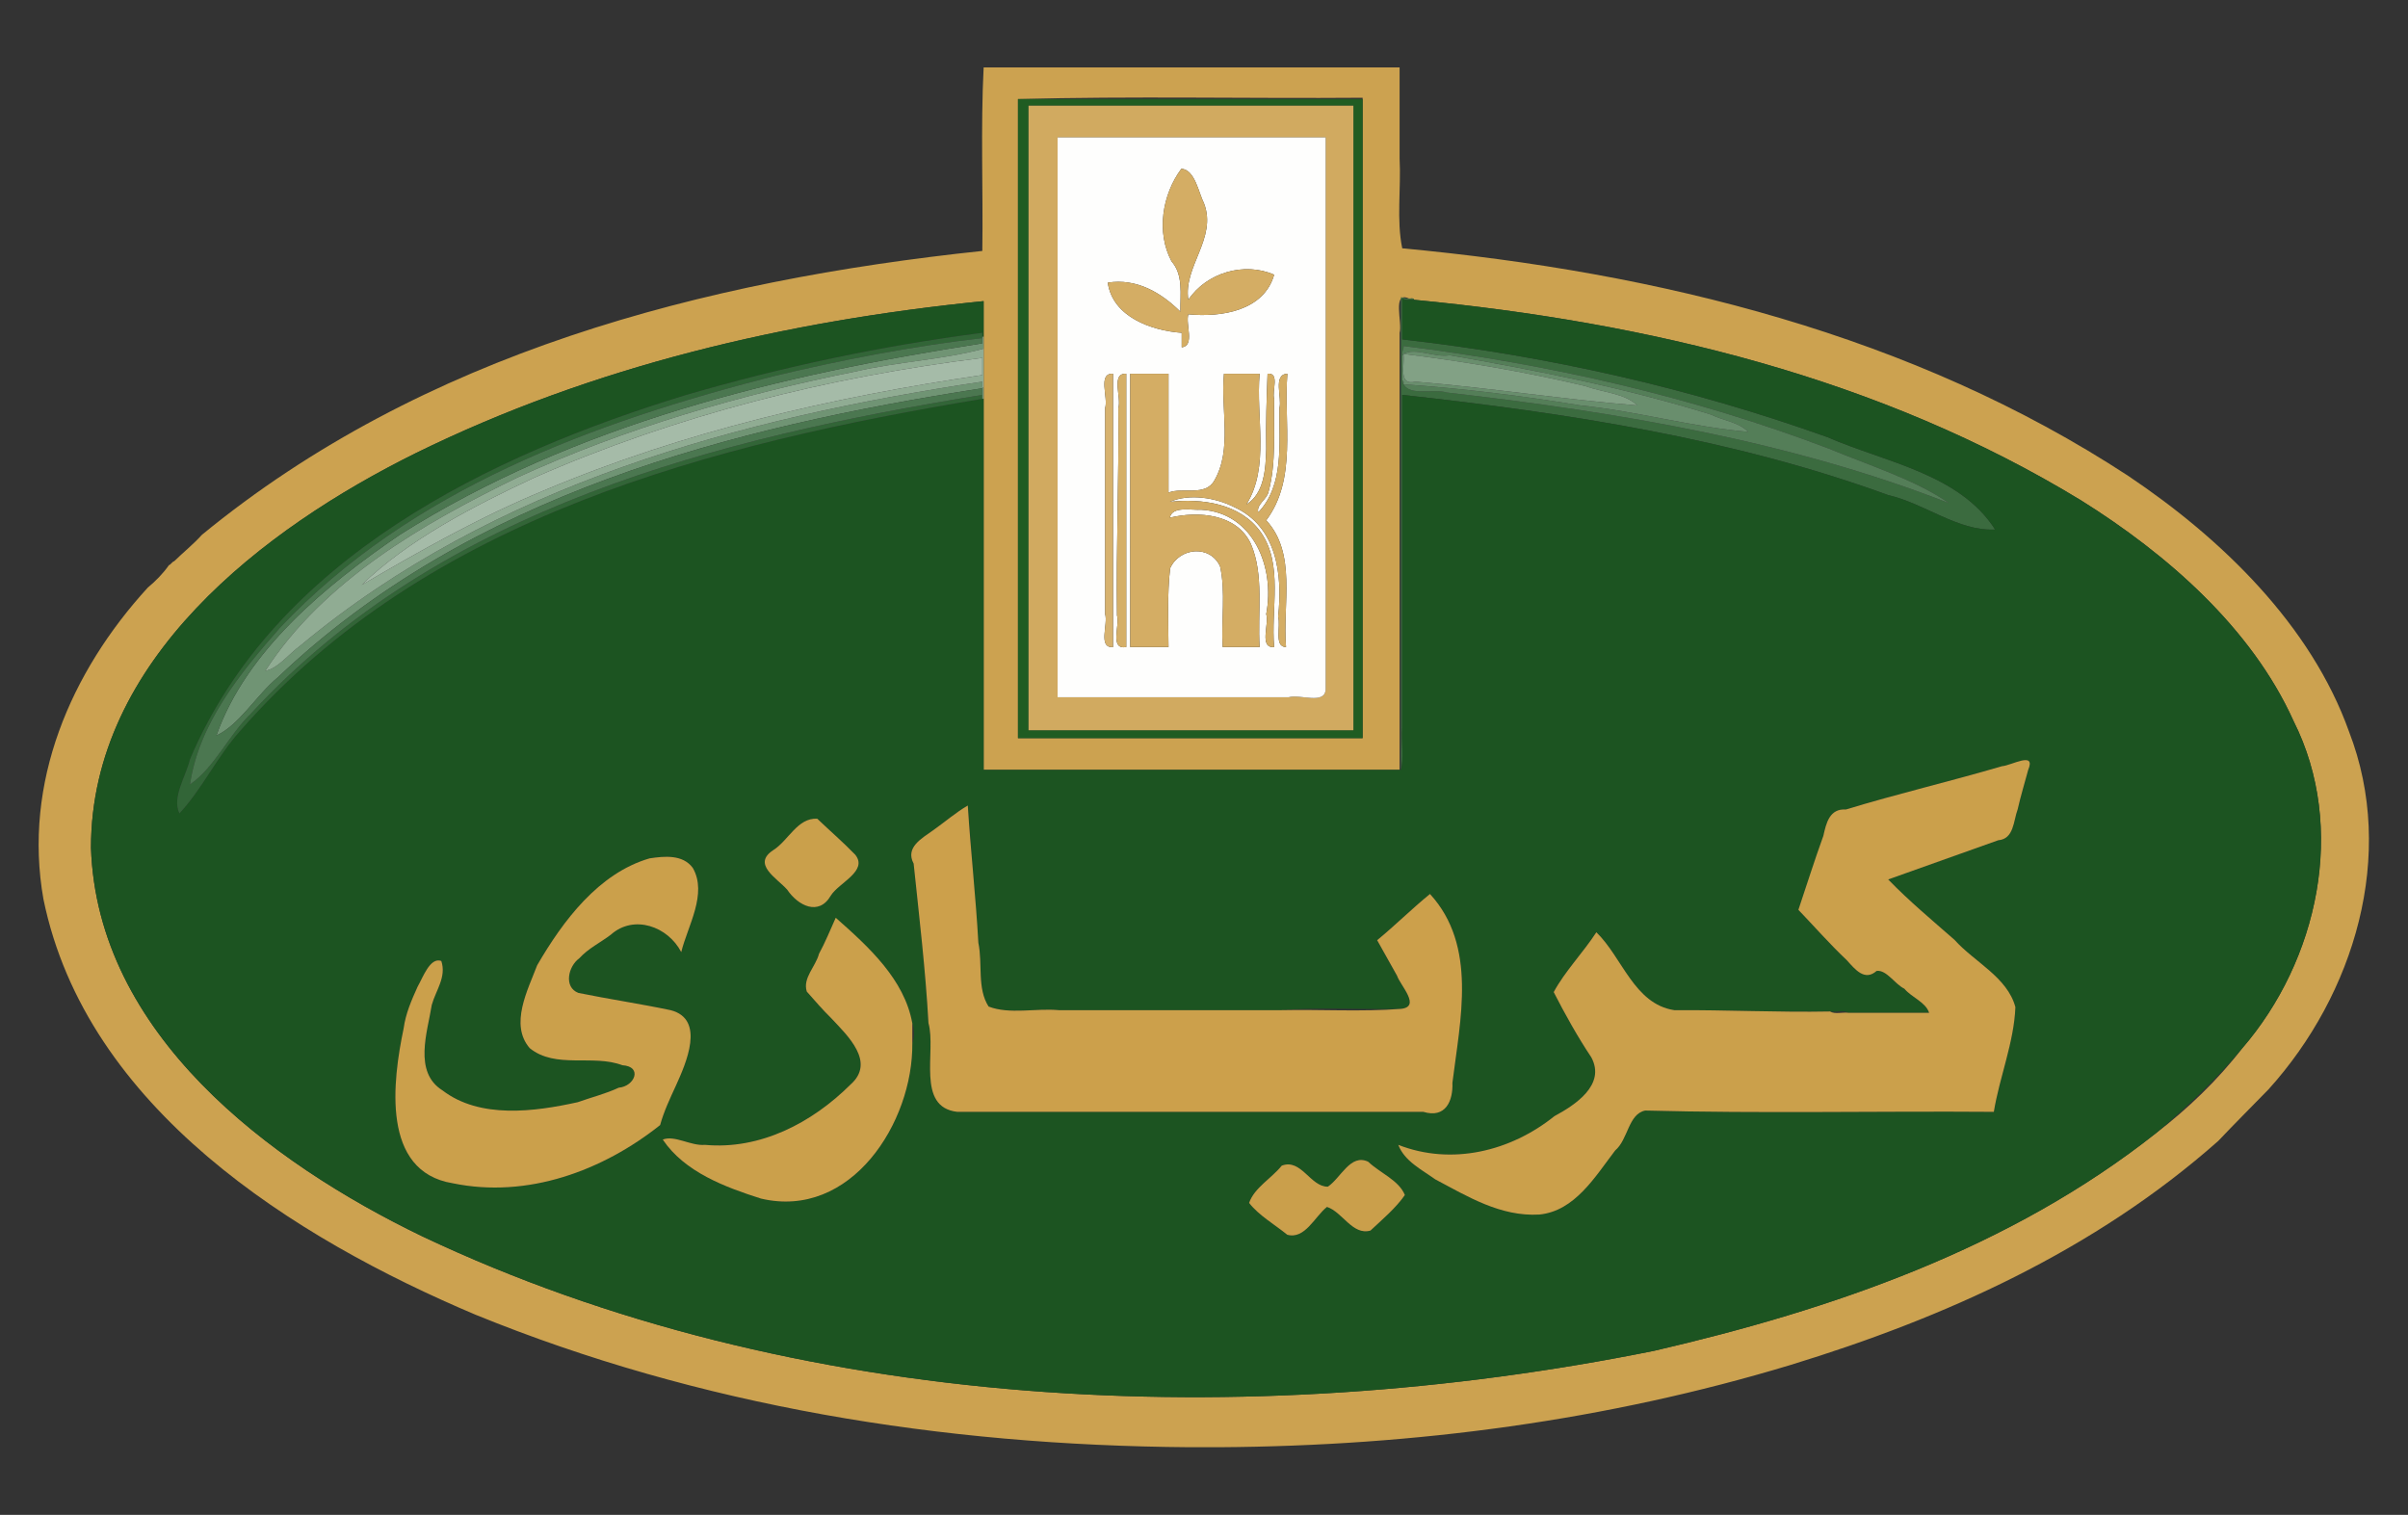
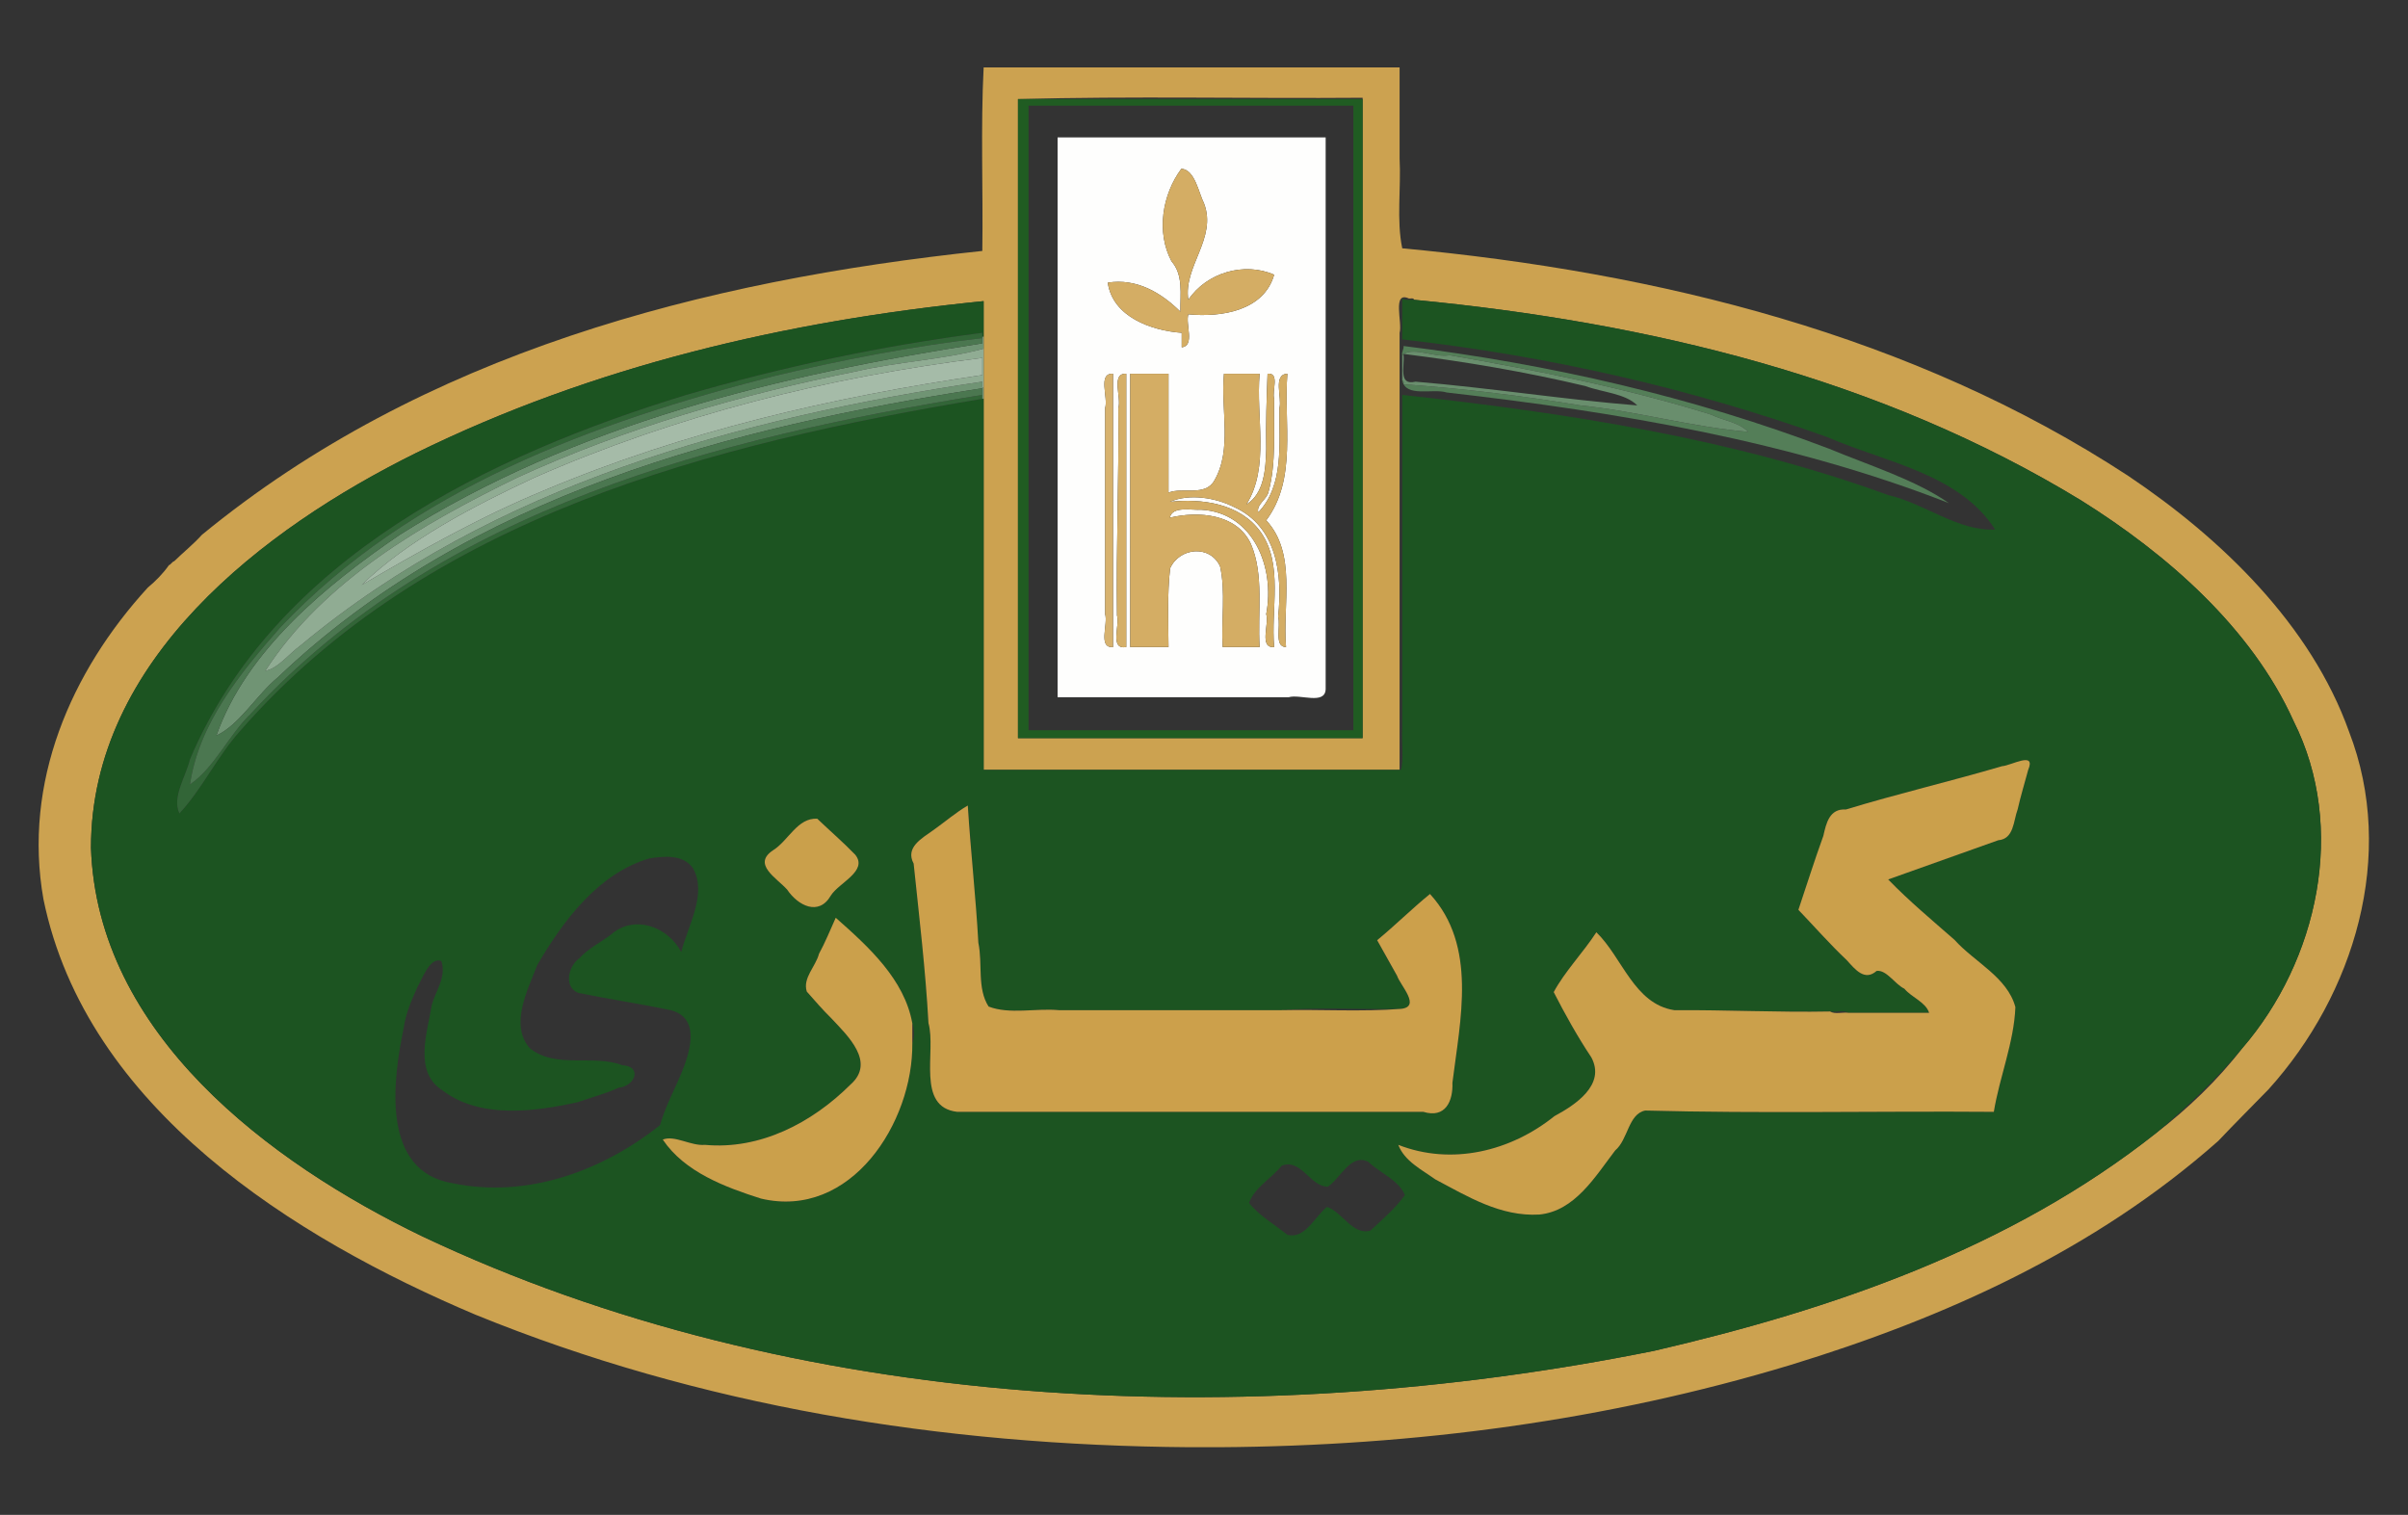
<svg xmlns="http://www.w3.org/2000/svg" width="155" height="97.519" viewBox="0 0 155.001 97.519" version="1.1" id="svg24">
  <rect x="0" y="0" width="155.001" height="97.519" fill="#333333" stroke="none" />
  <g id="g24" transform="translate(0.13,-0.333)">
    <g transform="matrix(0.085,0,0,0.085,-8.474,-5.55)" id="g21">
      <use href="#A" fill="#cca250" x="-6.94" y="9.254" id="use1" />
      <use href="#B" fill="#205c22" x="-6.94" y="9.254" id="use2" />
      <use href="#C" fill="#d1aa60" x="-6.94" y="9.254" id="use3" />
      <use href="#D" fill="#fefefd" x="-6.94" y="9.254" id="use4" />
      <use href="#E" fill="#d4ad64" x="-6.94" y="9.254" id="use5" />
      <use href="#F" fill="#3b6b3f" x="-6.94" y="9.254" id="use6" />
      <use href="#G" fill="#1c5421" x="-6.94" y="9.254" id="use7" />
      <use href="#H" fill="#326537" x="-6.94" y="9.254" id="use8" />
      <use href="#I" fill="#709474" x="-6.94" y="9.254" id="use9" />
      <use href="#J" fill="#4b7750" x="-6.94" y="9.254" id="use10" />
      <use href="#K" fill="#547e58" x="-6.94" y="9.254" id="use11" />
      <use href="#L" fill="#90ac93" x="-6.94" y="9.254" id="use12" />
      <use href="#M" fill="#698e6d" x="-6.94" y="9.254" id="use13" />
      <use href="#N" fill="#82a185" x="-6.94" y="9.254" id="use14" />
      <use href="#O" fill="#a5bba8" x="-6.94" y="9.254" id="use15" />
      <use href="#P" fill="#d7b26e" x="-6.94" y="9.254" id="use16" />
      <use href="#Q" fill="#d5af67" x="-6.94" y="9.254" id="use17" />
      <use href="#R" fill="#d4ad64" x="-6.94" y="9.254" id="use18" />
      <use href="#S" fill="#cba04b" x="-6.94" y="9.254" id="use19" />
      <use href="#T" fill="#cca04b" x="-6.94" y="9.254" id="use20" />
      <use href="#U" fill="#caa04b" x="-6.94" y="9.254" id="use21" />
    </g>
    <g fill="#cba04b" transform="matrix(0.085,0,0,0.085,-9.064,-4.763)" id="g23">
      <use href="#V" id="use22" />
      <use href="#W" id="use23" />
    </g>
    <use href="#X" fill="#ca9f4b" x="-6.94" y="9.254" transform="matrix(0.085,0,0,0.085,-8.474,-5.55)" id="use24" />
  </g>
  <defs id="defs24">
    <path id="A" d="M258 465c-6.42 7.13-14.09 13.28-21 20-1.67.44-2.34 2.46-4 3-4.34 6.29-10.09 12.07-16 17-58.24 63.63-94.68 147.69-78.99 235.99 32.47 158.43 189.94 256.63 327.3 314.7 169.47 69.08 352.31 98.92 540.69 100.31h22c149.24-.91 294.24-20.37 432.78-62.22 116.63-35.65 230.39-86.67 324.22-169.78 12.44-13.17 25.57-26.21 38-39 65.02-71.96 97.13-177.55 60.98-270.97-28.79-80.58-96.3-146.12-167.28-193.72C1553.66 313.59 1361.26 266.18 1167 248c-4.46-21.44-.81-45.5-2-68v-69H850c-2.32 45.84-.35 92.75-1 139-211.95 22.37-423.86 77.71-591 215m879 154H876V135c86.1-2.33 174.15-.33 261-1v485m35-333c1.28.28 3.5-.76 4 1 177.63 17.07 352.73 59.07 505.08 151.92 64.81 40.54 129.04 96.39 160.9 167.11 40.63 80.68 18.62 181.34-38.98 247.97-18.38 23.89-41.24 45.78-65 64-110.71 87.55-245.39 133.71-380.07 164.93-308.24 62.2-651.32 46.95-933.16-86.7C308.88 940.27 178.7 842.92 174 702c.01-142.27 130.53-241.76 246.07-298.93C554.19 337.19 700.38 302.95 850 288v27 9 30 8 281h315V312c2.24-7.75-5.82-31.85 7-26z" />
    <path id="B" d="M1137 619V135H876v484h261m-7-479v473H884V140z" />
-     <path id="C" d="M1130 140H884v473h246V140m-21 24v418c-.55 12.02-19.53 3.39-28 6H906V164z" />
    <path id="D" d="M1109 164H906v424h175c8.47-2.61 27.45 6.02 28-6V164m-104 123c13.82-20.57 42.31-28.94 65-19-7.74 27.29-39.87 32.42-65 30-2.28 7.55 5.18 23.8-5 25v-11c-22.88-1.64-52.3-12-56-38 21.73-3.42 40.26 7.44 55 22-.22-13.39 2.39-27.75-6.77-38.23-11.69-22.04-6.95-50.6 7.52-70.02 10.23.74 12.89 17.75 17.17 26.33 10.02 26.39-15.94 47.88-11.92 72.92m-57 56v207c-11.73.89-3.59-17.29-6-25V369c2.53-8-5.91-26.61 6-26m10 0v207c-12.88 2.18-4.72-16.25-7-24-.76-52.61 1.56-104.44 1-157 2.53-8-5.91-26.61 6-26m32 0v90c11.1-4.26 27.91 3.18 34.77-9.23 13.65-23.56 4.63-53.98 7.23-80.77h27c-2.94 32.99 7.83 70.52-10 99 13.59-8.37 14.6-27.13 15-42-.37-19.18.28-38.09 1-57 9.48-1.04 3.19 13.07 5 19-.57 23.78 1.77 48.29-4.33 70.67-1.36 5.57-9.43 9.66-7.67 15.33 19.61-20.68 15.66-51.58 16-79 2.12-8.01-5.24-25.46 6-26-2.86 37.54 7.49 79.79-16 111 23.26 25.16 12.3 63.59 15 96-9.37-.12-3.82-15.93-6-23 3.62-32.3-1.15-68.29-33.08-82.92-14.21-7.24-34-10.5-48.92-4.08 23.74-2.62 53.38.93 68.92 23.08 17.13 24.54 7.5 57.9 10.08 86.92-11.73.89-3.59-17.29-6-25 6.83-35.45-9.85-76.74-49.01-78.99-7.39.5-22.21-3.05-23.99 5.99 21.76-5.17 50.66-2.94 61.31 19.7 10.26 23.81 5.02 52.1 6.69 78.3h-28c-1.16-20.22 2.4-41.7-1.93-61.07-7.52-16.52-30.57-14.47-37.82 1.32-2.27 19.36-1.37 40.58-1.25 59.75h-29V343z" />
    <path id="E" d="M1005 287c-4.02-25.04 21.94-46.53 11.92-72.92-4.28-8.58-6.94-25.59-17.17-26.33-14.47 19.42-19.21 47.98-7.52 70.02 9.16 10.48 6.55 24.84 6.77 38.23-14.74-14.56-33.27-25.42-55-22 3.7 26 33.12 36.36 56 38v11c10.18-1.2 2.72-17.45 5-25 25.13 2.42 57.26-2.71 65-30-22.69-9.94-51.18-1.57-65 19z" />
-     <path id="F" d="M1166 643c2.33-7.01.34-21.99 1-32V359c125.6 13.83 250.39 32.99 368.08 75.92 27.56 6.28 52.77 27.47 80.92 26.08-27.23-42.46-83.45-50.94-127.02-69.98C1385.3 353.95 1277.53 329.46 1167 317v-31c2.58 1.82 6.03.67 9 1-.5-1.76-2.72-.72-4-1-2.22.48-4.01-.72-6-1v358m1-295v-19c-.68-2.61 1.34-4.45 1-7 110.63 13.75 218.83 38.44 322.22 77.78 30.55 12.71 65.58 23.61 90.78 41.22-119.72-46.9-250.34-68.96-380.22-83.78-10.65-3.36-31.21 4.12-33.78-9.22z" />
    <path id="G" d="M1166 643h-1-315V362c0 .04-1 0-1 0-202.72 33.67-419.76 88.32-562.25 251.75-17.25 19.26-28.77 44.04-45.78 62.22-5.87-12.32 4.97-27.99 8.01-40.99 64.76-152.69 227.91-230.64 375.24-275.76C697.62 337.76 772.51 321.9 849 312v3c.25-.25 1 0 1 0v-27c-149.62 14.95-295.81 49.19-429.93 115.07C304.53 460.24 174.01 559.73 174 702c4.7 140.92 134.88 238.27 250.77 294.23 281.84 133.65 624.92 148.9 933.16 86.7 134.68-31.22 269.36-77.38 380.07-164.93 22.9-19.33 45.68-40.99 65-64 57.6-66.63 79.61-167.29 38.98-247.97-31.86-70.72-96.09-126.57-160.9-167.11C1528.73 346.07 1353.63 304.07 1176 287c-2.97-.33-6.42.82-9-1v31c110.53 12.46 218.3 36.95 321.98 74.02 43.57 19.04 99.79 27.52 127.02 69.98-28.15 1.39-53.36-19.8-80.92-26.08C1417.39 391.99 1292.6 372.83 1167 359v252c-.66 10.01 1.33 24.99-1 32m325 183c4.5.64 10.33-1.3 14 1h61c-2.67-8.2-13.16-11.57-18.75-18.25-7.22-3.46-13.45-14.44-21-13.49-9.03 8.02-16.25-1.06-22.5-8.01-12.95-12.26-24.77-25.7-36.75-38.25l18.92-56.08c2.15-9.71 4.71-20.73 17.09-19.91 39.09-11.93 79.01-21.26 118.21-32.79 7.02-.45 25.96-11.72 19.8 2.8-2.69 9.98-5.7 19.88-8 30-3.27 8.75-2.69 22.29-14.7 23.3L1535 726c15.78 16.32 33.3 30.89 50.25 45.75 15.07 16.86 39.95 28.16 46.08 50.92-1.05 26.86-11.97 52.7-16.33 79.33-87.92-.66-176.51 1.32-264.01-.99-12.87 2.63-12.88 21.92-22.74 30.24-15.1 19.73-30.53 45.94-57.47 48.53-29.34 1.7-54.21-13.64-78.86-26.7-10.16-7.31-23.18-13.69-27.92-26.08 40.5 15.85 85.1 4.88 118.25-21.75 15.6-8.4 39.07-23.65 27.97-44.47-10.57-15.85-19.82-32.51-28.52-49.47 8.3-15.49 22.29-29.92 32.3-45.31 19.66 18.97 28.55 54.34 59.01 58.99 39.47-.24 78.39 1.77 117.99 1.01m-416-1c29.43-2.33 60.82-.33 91-1 15.5-1.6-.43-17.66-2.92-25.08-5.29-8.86-10.1-17.89-15.08-26.92 13.66-11.26 26.33-23.85 40-35 36.01 39.29 22.92 95.14 17 143 .55 13.84-5.24 27.1-22 22H830c-31.38-3.61-15.75-45.8-21.78-67.22-2.24-40.71-7.05-80.6-11.22-120.78-6.58-12.29 6.24-19.12 14.75-25.25 8.75-6.16 17.14-13.47 26.25-18.75l8 104c3.34 15.76-1.1 34.53 7.75 48.25 15.98 6.16 35.77 1.11 53.25 2.75h168M724 680c9.43 9.04 19.5 17.67 28.75 27.25 10 12.37-12.42 21.21-18.5 31-9.13 15.74-24.89 7.56-33-4.5-7.98-8.95-26.93-19.32-10.5-30 11.43-7.22 18.32-24.62 33.25-23.75M621 781c-10.14-19.5-35.9-28.64-53.23-13.23-7.94 6.07-17.04 10.31-24.02 17.98-8.27 5.92-11.98 21.77-.67 26.17 23.15 4.72 46.74 8.22 69.92 13.08 26.59 6.83 11.51 40.45 4.02 57.03-4.5 9.81-9.17 19.62-12.01 29.98-43.36 34.5-100.38 55.81-157.08 44.06-54.36-8.89-45.48-77.53-37.15-117.29 1.5-11.14 5.95-21.35 10.53-31.47 3.99-6.91 9.43-22.69 17.99-19.6 4.09 12.23-4.26 22.41-7.23 33.36-3.22 20.45-14.08 50.79 8.16 64.7 28.37 21.67 69.58 16.16 102.44 8.9 10.33-3.71 21.01-6.31 31.02-10.98 11.97-.97 18.39-16.06 2.63-17.01-22.18-8.48-50.48 3.03-70.07-12.93-15.41-17.82-1.44-44.11 5.67-62.83 19.43-33.42 46.39-69.66 85.1-80.9 11.12-1.67 25.13-3.11 32.73 7.23 11.28 19.61-3.9 44.01-8.75 63.75m175 54c1.6 3.93 1.7 11.14 0 15 .68 60.03-46.47 133.81-114.67 117.67-27.03-8.63-57.76-20.03-74.32-44.68 9.08-3.55 21.18 4.97 31.99 4.01 41.66 3.84 80.99-16.58 110.25-45.75 19.09-16.91-2.18-36.85-14.5-50-6.62-6.51-12.64-13.51-18.67-20.33-3.3-10.26 6.78-19.02 9.23-28.61 4.69-8.59 8.34-17.62 12.61-26.39C763.06 777.13 790.05 801.7 796 835m314 139c-9.28 7.34-16.67 24.79-30.07 21.07-9.61-7.8-21.57-14.65-28.9-24.1 3.96-11.52 16.98-18.59 24.72-28.22 14.82-5.64 21.61 16.1 34.92 15.92 9.82-6.55 17.14-25.3 30.55-18.89 8.85 8.47 23.26 13.99 27.77 25.23-6.81 9.82-17.23 18.65-26.07 26.91-13.59 3.85-21.15-14.1-32.92-17.92z" />
    <path id="H" d="M849 362v-3c-199.53 32.51-409.42 84.89-553.75 241.25C278.17 616.69 267.5 641.42 249 654c6.75-46.05 37.72-84.03 68.25-118.75 99.18-105.18 237.98-155.45 372.82-190.18C742.29 332.55 795.12 322.23 849 316c-.1-.48 0-1 0-1v-3c-76.49 9.9-151.38 25.76-224.78 47.22-147.33 45.12-310.48 123.07-375.24 275.76-3.04 13-13.88 28.67-8.01 40.99 17.01-18.18 28.53-42.96 45.78-62.22C429.24 450.32 646.28 395.67 849 362z" />
    <path id="I" d="M849 316v4c-153.93 23.94-308.16 61.02-441.08 144.92C352.1 502.98 291.58 552.71 269 617c17.57-8.16 30.22-30.63 46.75-44.25C460.77 434.7 657.96 383.61 849 354v5 3s1 .04 1 0v-8c-1.75-.83-.66-3.44-1-5-183.75 27.67-370.02 77.85-516.25 199.75-8.93 6.41-16.97 17.42-26.75 19.25 44.56-68.69 119.81-111.73 190.7-146.3 82.1-37.69 168.98-62.79 257.37-80.63 31.42-7.25 65.67-8.76 95.93-17.07v-9s-.75-.25-1 0c0 0-.1.52 0 1z" />
    <path id="J" d="M849 359v-5c-191.04 29.61-388.23 80.7-533.25 218.75-16.53 13.62-29.18 36.09-46.75 44.25 22.58-64.29 83.1-114.02 138.92-152.08C540.84 381.02 695.07 343.94 849 320v-4c-53.88 6.23-106.71 16.55-158.93 29.07-134.84 34.73-273.64 85-372.82 190.18-30.53 34.72-61.5 72.7-68.25 118.75 18.5-12.58 29.17-37.31 46.25-53.75C439.58 443.89 649.47 391.51 849 359z" />
    <path id="K" d="M1167 329c0-.04 1 0 1 0v-1c9.18-5.13 23.36 3 35 1 66.85 11.7 133.45 24.8 198.01 44.99 9.31 4.62 20.71 5.55 27.99 13.01-41.71-3.48-84.31-15.65-127-20-44.14-7.36-88.8-12.77-134-16-.11-1 .47-2.73-1-3 2.57 13.34 23.13 5.86 33.78 9.22 129.88 14.82 260.5 36.88 380.22 83.78-25.2-17.61-60.23-28.51-90.78-41.22-103.39-39.34-211.59-64.03-322.22-77.78.34 2.55-1.68 4.39-1 7z" />
    <path id="L" d="M850 354v-30c-30.26 8.31-64.51 9.82-95.93 17.07-88.39 17.84-175.27 42.94-257.37 80.63C425.81 456.27 350.56 499.31 306 568c9.78-1.83 17.82-12.84 26.75-19.25C478.98 426.85 665.25 376.67 849 349c.34 1.56-.75 4.17 1 5m-1-23v13c-113.89 16.78-226.09 42.73-331.69 87.31C469.27 451.02 421.97 477.79 379 503c34.68-33.94 84.58-59.75 130.69-81.31C617.12 374.44 731.66 345.59 849 331z" />
    <path id="M" d="M1168 328c46.48 5.79 92.45 13.56 137.67 24.33 12.76 4.8 30.17 5.47 39.33 14.67-54.48-4.34-111.63-13.3-168-18-13.2 3.3-8.1-12.21-9-20 0 0-1-.04-1 0v19c1.47.27.89 2 1 3 45.2 3.23 89.86 8.64 134 16 42.69 4.35 85.29 16.52 127 20-7.28-7.46-18.68-8.39-27.99-13.01C1336.45 353.8 1269.85 340.7 1203 329c-11.64 2-25.82-6.13-35-1z" />
-     <path id="N" d="M1168 329c.9 7.79-4.2 23.3 9 20 56.37 4.7 113.52 13.66 168 18-9.16-9.2-26.57-9.87-39.33-14.67-45.22-10.77-91.19-18.54-137.67-24.33z" />
    <path id="O" d="M849 331c-117.34 14.59-231.88 43.44-339.31 90.69C463.58 443.25 413.68 469.06 379 503c42.97-25.21 90.27-51.98 138.31-71.69C622.91 386.73 735.11 360.78 849 344z" />
    <path id="P" d="M948 343c-11.91-.61-3.47 18-6 26v156c2.41 7.71-5.73 25.89 6 25z" />
    <path id="Q" d="M958 343c-11.91-.61-3.47 18-6 26 .56 52.56-1.76 104.39-1 157 2.28 7.75-5.88 26.18 7 24z" />
    <path id="R" d="M990 343h-29v207h29c-.12-19.17-1.02-40.39 1.25-59.75 7.25-15.79 30.3-17.84 37.82-1.32 4.33 19.37.77 40.85 1.93 61.07h28c-1.67-26.2 3.57-54.49-6.69-78.3-10.65-22.64-39.55-24.87-61.31-19.7 1.78-9.04 16.6-5.49 23.99-5.99 39.16 2.25 55.84 43.54 49.01 78.99 2.41 7.71-5.73 25.89 6 25-2.58-29.02 7.05-62.38-10.08-86.92-15.54-22.15-45.18-25.7-68.92-23.08 14.92-6.42 34.71-3.16 48.92 4.08 31.93 14.63 36.7 50.62 33.08 82.92 2.18 7.07-3.37 22.88 6 23-2.7-32.41 8.26-70.84-15-96 23.49-31.21 13.14-73.46 16-111-11.24.54-3.88 17.99-6 26-.34 27.42 3.61 58.32-16 79-1.76-5.67 6.31-9.76 7.67-15.33 6.1-22.38 3.76-46.89 4.33-70.67-1.81-5.93 4.48-20.04-5-19-.72 18.91-1.37 37.82-1 57-.4 14.87-1.41 33.63-15 42 17.83-28.48 7.06-66.01 10-99h-27c-2.6 26.79 6.42 57.21-7.23 80.77-6.86 12.41-23.67 4.97-34.77 9.23z" />
    <path id="S" d="M1505 827c-4.5-.64-10.32 1.3-14-1-39.6.76-78.52-1.25-117.99-1.01-30.46-4.65-39.35-40.02-59.01-58.99-10.01 15.39-24 29.82-32.3 45.31 8.7 16.96 17.95 33.62 28.52 49.47 11.1 20.82-12.37 36.07-27.97 44.47-33.15 26.63-77.75 37.6-118.25 21.75 4.74 12.39 17.76 18.77 27.92 26.08 24.65 13.06 49.52 28.4 78.86 26.7 26.94-2.59 42.37-28.8 57.47-48.53 9.86-8.32 9.87-27.61 22.74-30.24 87.5 2.31 176.09.33 264.01.99 4.36-26.63 15.28-52.47 16.33-79.33-6.13-22.76-31.01-34.06-46.08-50.92-16.95-14.86-34.47-29.43-50.25-45.75l83.32-29.68c12.01-1.01 11.43-14.55 14.7-23.3 2.3-10.12 5.31-20.02 8-30 6.16-14.52-12.78-3.25-19.8-2.8-39.2 11.53-79.12 20.86-118.21 32.79-12.38-.82-14.94 10.2-17.09 19.91-6.71 18.56-12.66 37.4-18.92 56.08 11.98 12.55 23.8 25.99 36.75 38.25 6.25 6.95 13.47 16.03 22.5 8.01 7.55-.95 13.78 10.03 21 13.49 5.59 6.68 16.08 10.05 18.75 18.25z" />
    <path id="T" d="M1166 824c-29.43 2.33-60.82.33-91 1H907c-17.48-1.64-37.27 3.41-53.25-2.75-8.85-13.72-4.41-32.49-7.75-48.25-1.92-34.86-5.82-69.22-8-104-9.11 5.28-17.5 12.59-26.25 18.75-8.51 6.13-21.33 12.96-14.75 25.25 4.17 40.18 8.98 80.07 11.22 120.78 6.03 21.42-9.6 63.61 21.78 67.22h353c16.76 5.1 22.55-8.16 22-22 5.92-47.86 19.01-103.71-17-143-13.67 11.15-26.34 23.74-40 35l15.08 26.92c2.49 7.42 18.42 23.48 2.92 25.08z" />
    <path id="U" d="M724 680c-14.93-.87-21.82 16.53-33.25 23.75-16.43 10.68 2.52 21.05 10.5 30 8.11 12.06 23.87 20.24 33 4.5 6.08-9.79 28.5-18.63 18.5-31-9.25-9.58-19.32-18.21-28.75-27.25z" />
-     <path id="V" d="M621 781c4.85-19.74 20.03-44.14 8.75-63.75-7.6-10.34-21.61-8.9-32.73-7.23-38.71 11.24-65.67 47.48-85.1 80.9-7.11 18.72-21.08 45.01-5.67 62.83 19.59 15.96 47.89 4.45 70.07 12.93 15.76.95 9.34 16.04-2.63 17.01-10.01 4.67-20.69 7.27-31.02 10.98-32.86 7.26-74.07 12.77-102.44-8.9-22.24-13.91-11.38-44.25-8.16-64.7 2.97-10.95 11.32-21.13 7.23-33.36-8.56-3.09-14 12.69-17.99 19.6-4.58 10.12-9.03 20.33-10.53 31.47-8.33 39.76-17.21 108.4 37.15 117.29 56.7 11.75 113.72-9.56 157.08-44.06 2.84-10.36 7.51-20.17 12.01-29.98 7.49-16.58 22.57-50.2-4.02-57.03-23.18-4.86-46.77-8.36-69.92-13.08-11.31-4.4-7.6-20.25.67-26.17 6.98-7.67 16.08-11.91 24.02-17.98C585.1 752.36 610.86 761.5 621 781z" />
    <path id="W" d="M796 850v-15c-5.95-33.3-32.94-57.87-58-80-4.35 9.69-8 18.72-12.69 27.31-2.45 9.59-12.53 18.35-9.23 28.61 6.03 6.82 12.05 13.82 18.67 20.33 12.32 13.15 33.59 33.09 14.5 50C719.99 910.42 680.66 930.84 639 927c-10.81.96-22.91-7.56-31.99-4.01 16.56 24.65 47.29 36.05 74.32 44.68C749.53 983.81 796.68 910.03 796 850z" />
-     <path id="X" d="M1110 974c11.77 3.82 19.33 21.77 32.92 17.92 8.84-8.26 19.26-17.09 26.07-26.91-4.51-11.24-18.92-16.76-27.77-25.23-13.41-6.41-20.73 12.34-30.55 18.89-13.31.18-20.1-21.56-34.92-15.92-7.74 9.63-20.76 16.7-24.72 28.22 7.33 9.45 19.29 16.3 28.9 24.1 13.4 3.72 20.79-13.73 30.07-21.07z" />
  </defs>
</svg>